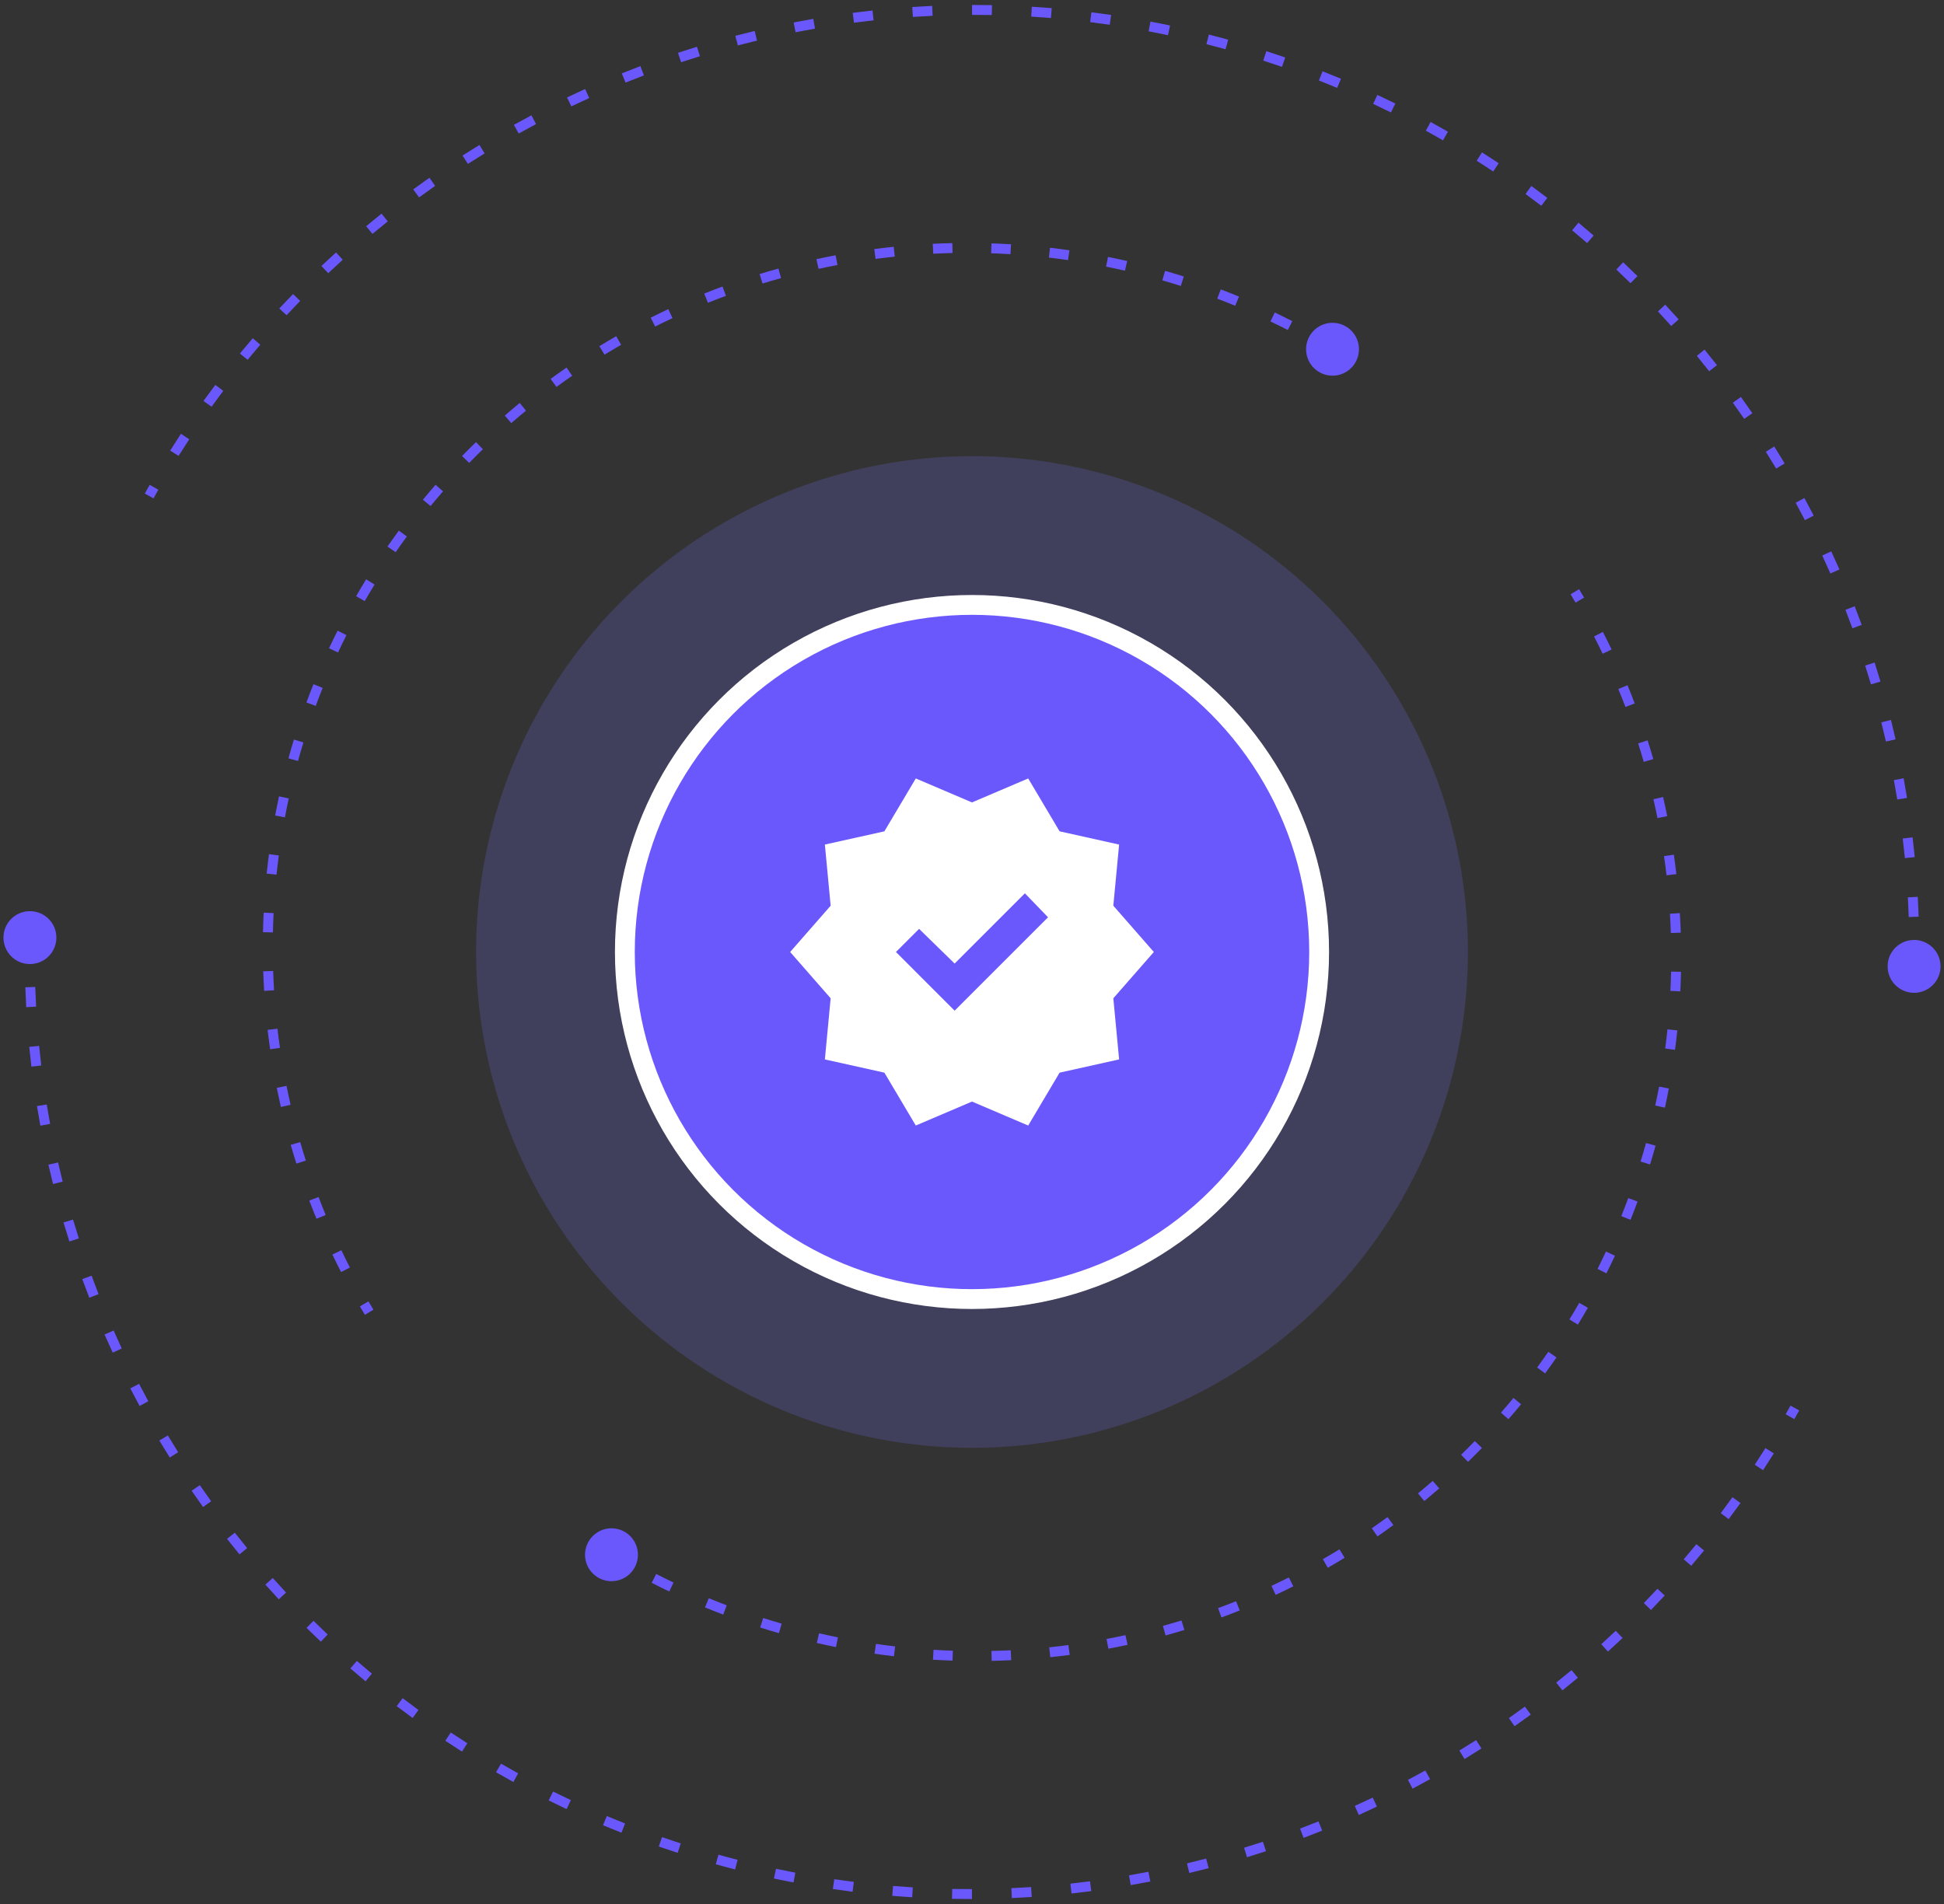
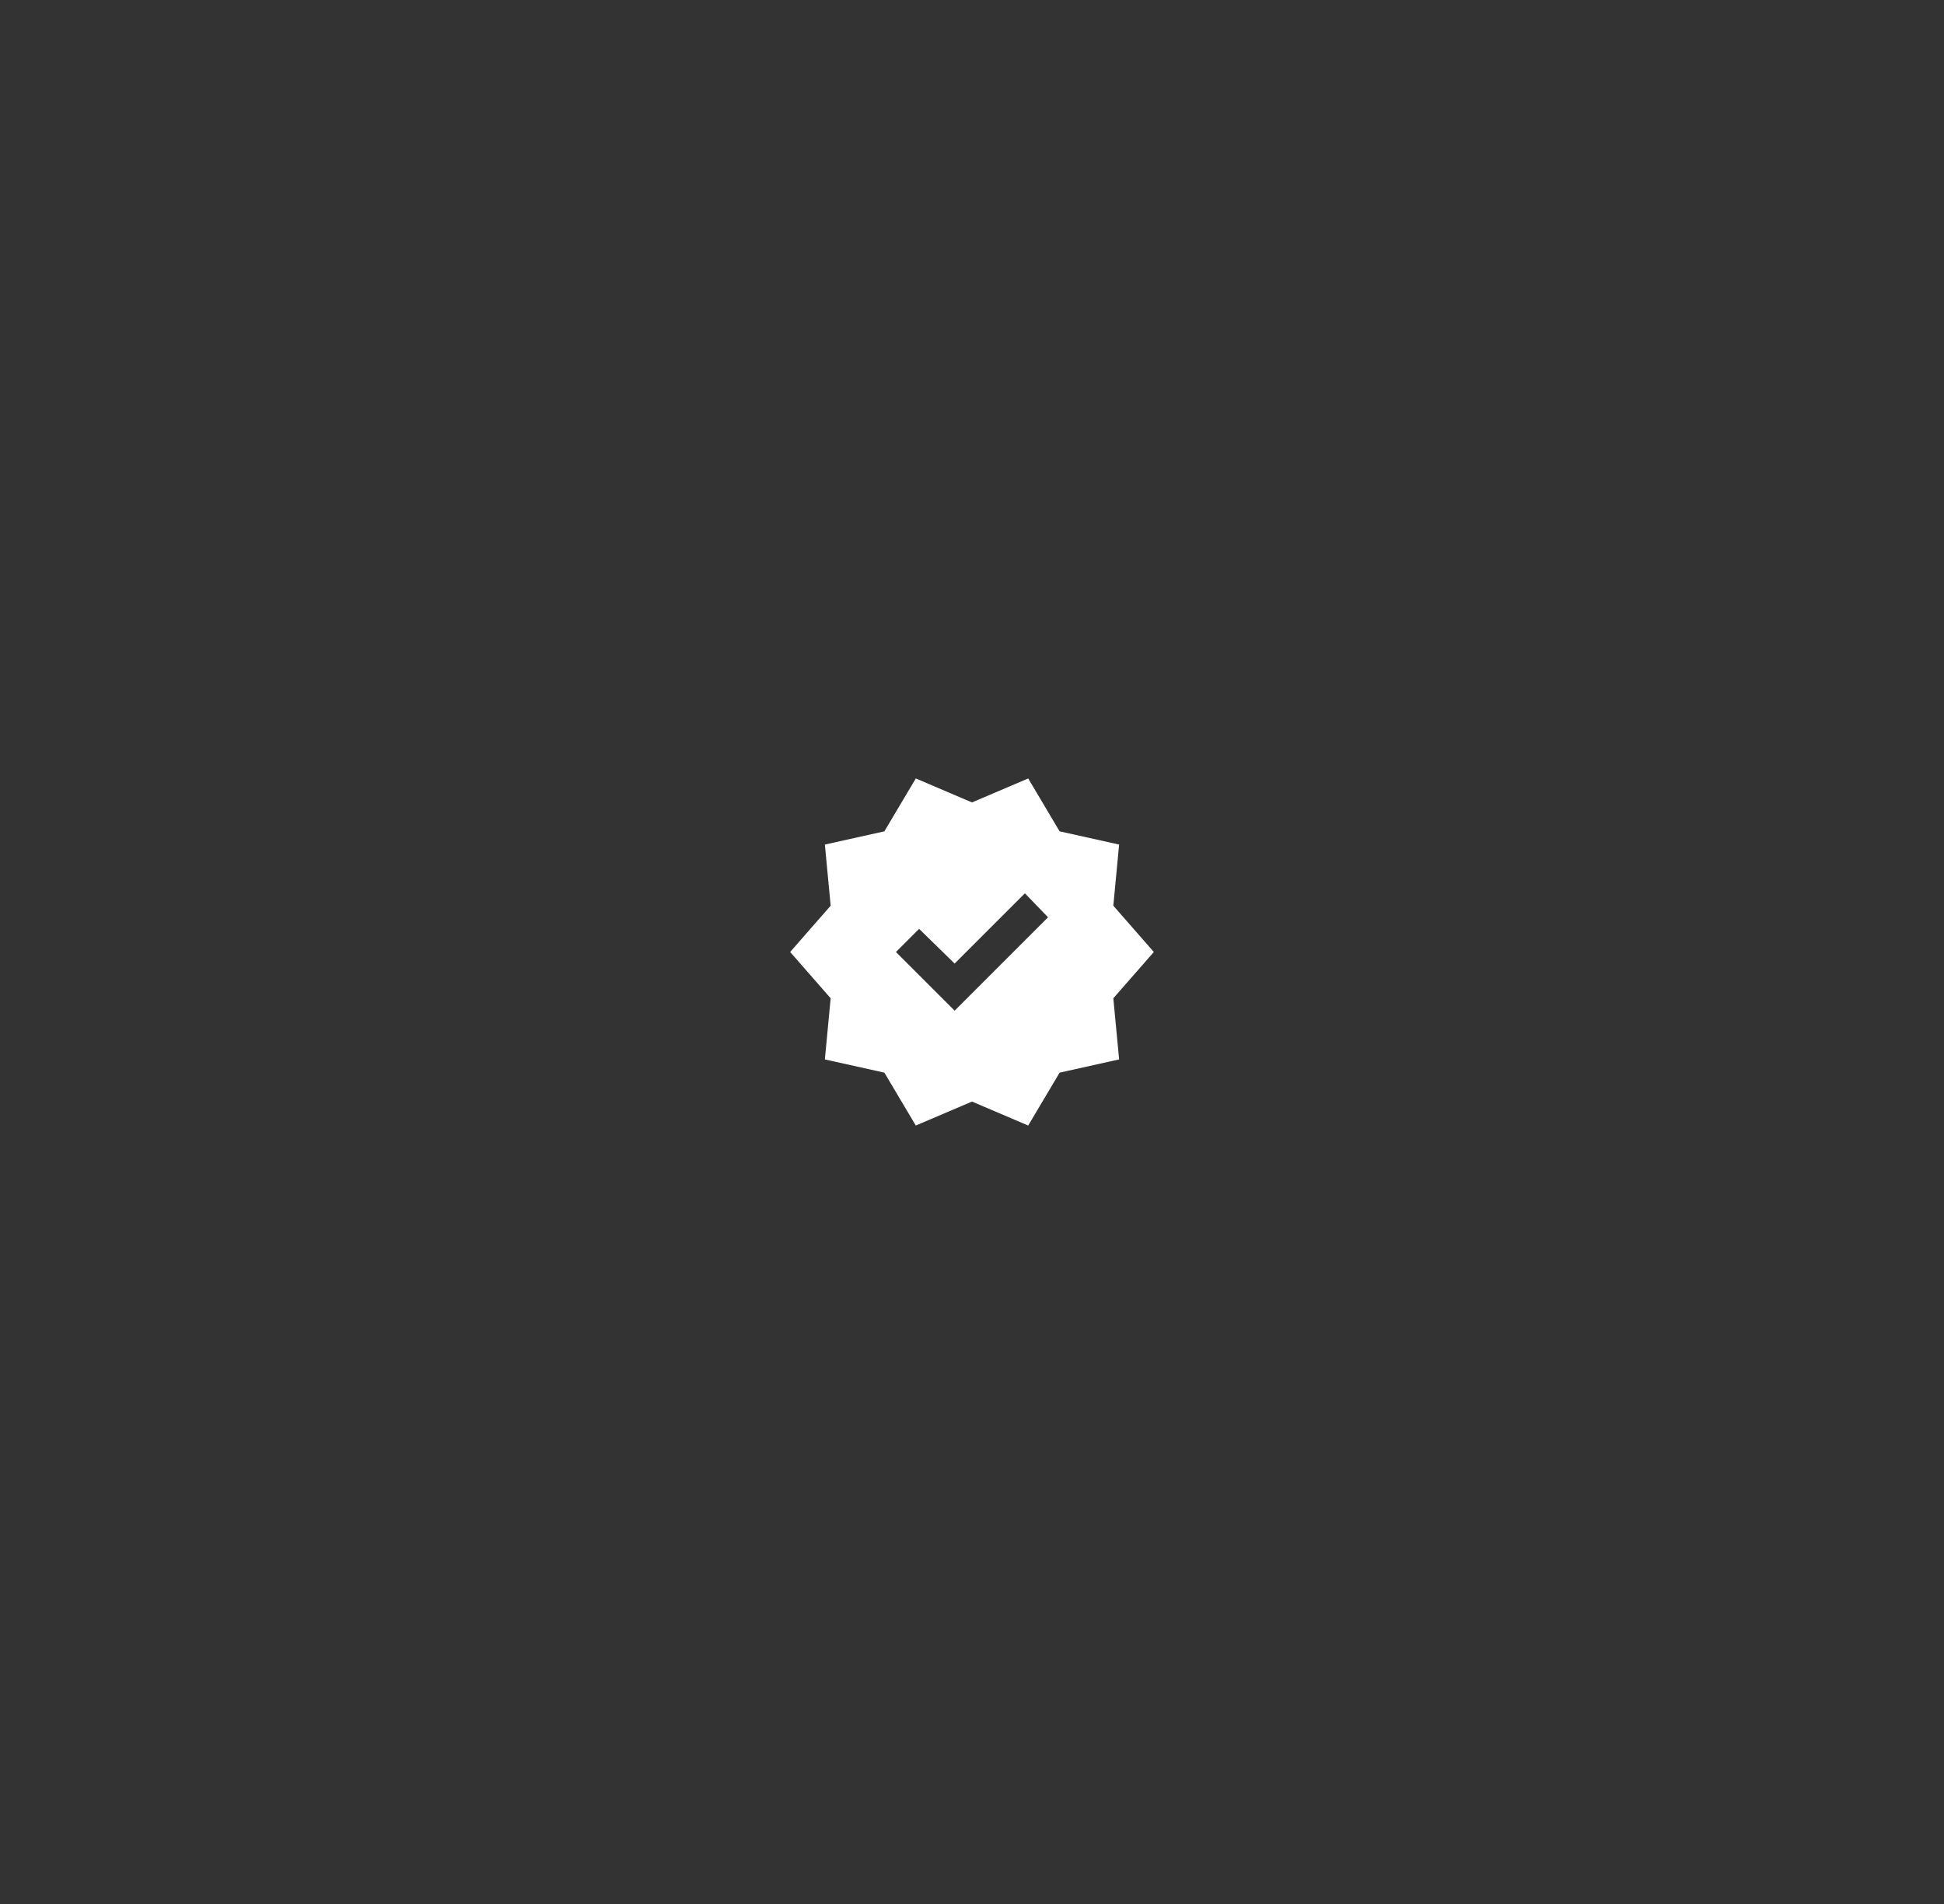
<svg xmlns="http://www.w3.org/2000/svg" width="196" height="192" viewBox="0 0 196 192" fill="none">
  <rect x="0" y="0" width="196" height="192" fill="#333333" stroke="none" />
-   <circle opacity="0.2" cx="98" cy="96" r="50" fill="#746FFF" />
-   <circle cx="98" cy="96" r="35" fill="#6B58FD" stroke="white" stroke-width="2" />
  <path d="M92.333 113.5L89.166 108.167L83.166 106.833L83.749 100.667L79.666 96L83.749 91.333L83.166 85.167L89.166 83.833L92.333 78.5L97.999 80.917L103.666 78.5L106.833 83.833L112.833 85.167L112.249 91.333L116.333 96L112.249 100.667L112.833 106.833L106.833 108.167L103.666 113.5L97.999 111.083L92.333 113.5ZM96.249 101.917L105.666 92.5L103.333 90.083L96.249 97.167L92.666 93.667L90.333 96L96.249 101.917Z" fill="white" />
-   <path d="M47.637 45.633L47.99 45.987L47.637 45.633ZM131.682 35.218C131.682 36.69 132.876 37.884 134.349 37.884C135.821 37.884 137.015 36.69 137.015 35.218C137.015 33.745 135.821 32.551 134.349 32.551C132.876 32.551 131.682 33.745 131.682 35.218ZM148.363 146.367L148.01 146.013L148.363 146.367ZM58.985 156.782C58.985 158.255 60.179 159.449 61.651 159.449C63.124 159.449 64.318 158.255 64.318 156.782C64.318 155.31 63.124 154.116 61.651 154.116C60.179 154.116 58.985 155.31 58.985 156.782ZM37.648 132.07C37.48 131.792 37.314 131.512 37.15 131.232L36.286 131.737C36.453 132.021 36.621 132.304 36.791 132.587L37.648 132.07ZM35.28 127.819C34.983 127.241 34.695 126.66 34.416 126.075L33.514 126.507C33.797 127.099 34.089 127.689 34.39 128.275L35.28 127.819ZM32.835 122.519C32.587 121.919 32.348 121.316 32.118 120.71L31.183 121.065C31.417 121.68 31.659 122.291 31.91 122.9L32.835 122.519ZM30.836 117.035C30.639 116.417 30.451 115.796 30.271 115.173L29.311 115.45C29.493 116.081 29.683 116.711 29.883 117.339L30.836 117.035ZM29.297 111.405C29.152 110.772 29.015 110.138 28.888 109.502L27.907 109.699C28.037 110.344 28.175 110.987 28.322 111.629L29.297 111.405ZM28.227 105.667C28.134 105.025 28.05 104.381 27.975 103.737L26.982 103.853C27.058 104.506 27.143 105.158 27.237 105.81L28.227 105.667ZM27.632 99.86C27.592 99.213 27.562 98.564 27.54 97.916L26.54 97.95C26.562 98.607 26.594 99.264 26.634 99.921L27.632 99.86ZM27.516 94.024C27.53 93.376 27.553 92.727 27.584 92.079L26.586 92.03C26.553 92.688 26.53 93.345 26.516 94.003L27.516 94.024ZM27.881 88.199C27.948 87.553 28.024 86.909 28.109 86.266L27.118 86.135C27.032 86.787 26.955 87.441 26.887 88.095L27.881 88.199ZM28.726 82.423C28.846 81.786 28.975 81.15 29.113 80.516L28.136 80.303C27.996 80.947 27.865 81.591 27.743 82.237L28.726 82.423ZM30.046 76.737C30.218 76.113 30.4 75.49 30.59 74.87L29.634 74.576C29.441 75.206 29.257 75.838 29.082 76.471L30.046 76.737ZM31.835 71.182C32.059 70.574 32.292 69.969 32.533 69.366L31.605 68.994C31.36 69.606 31.124 70.219 30.896 70.836L31.835 71.182ZM34.082 65.796C34.356 65.209 34.639 64.626 34.93 64.046L34.037 63.597C33.741 64.185 33.454 64.777 33.176 65.372L34.082 65.796ZM36.774 60.617C37.096 60.056 37.427 59.499 37.766 58.945L36.913 58.423C36.569 58.984 36.234 59.55 35.907 60.119L36.774 60.617ZM39.891 55.684C40.259 55.152 40.636 54.624 41.02 54.1L40.214 53.508C39.824 54.04 39.442 54.575 39.069 55.115L39.891 55.684ZM43.41 51.029C43.822 50.529 44.241 50.035 44.668 49.545L43.914 48.888C43.481 49.385 43.056 49.886 42.639 50.393L43.41 51.029ZM47.305 46.682C47.531 46.449 47.76 46.217 47.99 45.987L47.283 45.28C47.05 45.513 46.818 45.748 46.588 45.984L47.305 46.682ZM47.99 45.987C48.221 45.756 48.453 45.528 48.686 45.301L47.989 44.584C47.752 44.814 47.517 45.046 47.283 45.28L47.99 45.987ZM51.55 42.664C52.04 42.237 52.535 41.818 53.034 41.407L52.398 40.635C51.892 41.052 51.39 41.477 50.893 41.91L51.55 42.664ZM56.107 39.017C56.63 38.632 57.158 38.256 57.69 37.888L57.121 37.066C56.582 37.439 56.046 37.821 55.515 38.211L56.107 39.017ZM60.952 35.763C61.506 35.424 62.064 35.094 62.625 34.771L62.127 33.904C61.558 34.231 60.992 34.566 60.43 34.91L60.952 35.763ZM66.054 32.928C66.635 32.637 67.218 32.354 67.805 32.08L67.381 31.174C66.786 31.452 66.194 31.739 65.606 32.035L66.054 32.928ZM71.376 30.532C71.979 30.29 72.584 30.057 73.192 29.833L72.846 28.895C72.23 29.122 71.615 29.358 71.004 29.603L71.376 30.532ZM76.88 28.589C77.501 28.399 78.124 28.217 78.749 28.045L78.482 27.081C77.849 27.256 77.217 27.44 76.587 27.633L76.88 28.589ZM82.528 27.112C83.162 26.974 83.798 26.845 84.435 26.725L84.25 25.742C83.603 25.864 82.959 25.995 82.315 26.135L82.528 27.112ZM88.278 26.109C88.922 26.024 89.566 25.948 90.211 25.881L90.108 24.886C89.454 24.954 88.8 25.032 88.148 25.118L88.278 26.109ZM94.093 25.584C94.741 25.553 95.389 25.53 96.038 25.516L96.016 24.516C95.359 24.53 94.701 24.553 94.044 24.585L94.093 25.584ZM99.93 25.54C100.579 25.562 101.227 25.592 101.875 25.632L101.936 24.634C101.279 24.594 100.621 24.562 99.964 24.541L99.93 25.54ZM105.752 25.975C106.396 26.05 107.04 26.134 107.682 26.227L107.825 25.237C107.173 25.143 106.521 25.058 105.867 24.982L105.752 25.975ZM111.518 26.887C112.154 27.015 112.788 27.151 113.421 27.297L113.645 26.322C113.003 26.175 112.36 26.036 111.715 25.907L111.518 26.887ZM117.19 28.271C117.813 28.45 118.434 28.639 119.052 28.835L119.355 27.883C118.728 27.683 118.098 27.492 117.467 27.31L117.19 28.271ZM122.728 30.117C123.333 30.347 123.937 30.586 124.537 30.834L124.918 29.909C124.309 29.658 123.697 29.416 123.083 29.182L122.728 30.117ZM128.094 32.415C128.679 32.694 129.26 32.982 129.838 33.278L130.294 32.388C129.708 32.088 129.118 31.796 128.525 31.512L128.094 32.415ZM133.252 35.148C133.532 35.312 133.812 35.478 134.09 35.646L134.607 34.789C134.324 34.619 134.041 34.451 133.756 34.285L133.252 35.148ZM61.393 157.211C61.676 157.381 61.959 157.549 62.244 157.715L62.748 156.852C62.468 156.688 62.188 156.522 61.91 156.354L61.393 157.211ZM65.706 159.612C66.292 159.912 66.882 160.204 67.475 160.488L67.906 159.585C67.322 159.306 66.74 159.018 66.162 158.722L65.706 159.612ZM71.082 162.091C71.691 162.342 72.303 162.584 72.917 162.818L73.272 161.883C72.667 161.653 72.063 161.414 71.463 161.166L71.082 162.091ZM76.644 164.118C77.272 164.317 77.902 164.508 78.534 164.69L78.81 163.729C78.188 163.55 77.567 163.361 76.948 163.165L76.644 164.118ZM82.355 165.678C82.997 165.825 83.64 165.964 84.285 166.093L84.482 165.113C83.846 164.985 83.212 164.849 82.579 164.703L82.355 165.678ZM88.175 166.763C88.827 166.857 89.479 166.942 90.132 167.018L90.248 166.025C89.604 165.95 88.96 165.866 88.318 165.773L88.175 166.763ZM94.064 167.366C94.721 167.406 95.379 167.437 96.036 167.46L96.07 166.46C95.421 166.438 94.773 166.408 94.125 166.368L94.064 167.366ZM99.984 167.484C100.641 167.47 101.299 167.447 101.956 167.414L101.907 166.416C101.259 166.447 100.611 166.47 99.962 166.484L99.984 167.484ZM105.892 167.114C106.546 167.046 107.2 166.968 107.852 166.882L107.721 165.891C107.078 165.976 106.434 166.052 105.789 166.119L105.892 167.114ZM111.75 166.258C112.397 166.136 113.041 166.005 113.685 165.865L113.472 164.888C112.838 165.026 112.202 165.155 111.565 165.275L111.75 166.258ZM117.518 164.919C118.151 164.744 118.783 164.56 119.413 164.367L119.12 163.411C118.499 163.601 117.876 163.783 117.251 163.955L117.518 164.919ZM123.154 163.105C123.77 162.878 124.385 162.642 124.996 162.397L124.624 161.468C124.021 161.71 123.416 161.943 122.808 162.167L123.154 163.105ZM128.619 160.826C129.214 160.548 129.806 160.261 130.394 159.965L129.946 159.072C129.366 159.363 128.782 159.646 128.195 159.92L128.619 160.826ZM133.873 158.096C134.442 157.769 135.008 157.433 135.57 157.089L135.048 156.237C134.494 156.576 133.936 156.906 133.375 157.229L133.873 158.096ZM138.879 154.934C139.418 154.561 139.954 154.179 140.485 153.789L139.893 152.983C139.37 153.368 138.842 153.744 138.31 154.112L138.879 154.934ZM143.602 151.365C144.108 150.948 144.61 150.523 145.107 150.09L144.451 149.336C143.96 149.763 143.465 150.182 142.966 150.593L143.602 151.365ZM148.012 147.416C148.248 147.186 148.483 146.954 148.717 146.72L148.01 146.013C147.779 146.244 147.547 146.472 147.314 146.699L148.012 147.416ZM148.717 146.72C148.95 146.487 149.182 146.252 149.412 146.016L148.695 145.318C148.469 145.551 148.24 145.783 148.01 146.013L148.717 146.72ZM152.086 143.112C152.519 142.615 152.944 142.113 153.361 141.607L152.59 140.971C152.178 141.47 151.759 141.965 151.332 142.455L152.086 143.112ZM155.786 138.492C156.176 137.96 156.558 137.425 156.931 136.885L156.109 136.316C155.741 136.848 155.365 137.376 154.98 137.9L155.786 138.492ZM159.087 133.577C159.431 133.016 159.766 132.45 160.093 131.881L159.226 131.383C158.904 131.944 158.573 132.501 158.234 133.055L159.087 133.577ZM161.963 128.403C162.259 127.815 162.546 127.223 162.824 126.628L161.918 126.204C161.644 126.791 161.361 127.374 161.07 127.955L161.963 128.403ZM164.395 123.006C164.64 122.395 164.876 121.781 165.104 121.164L164.165 120.818C163.941 121.426 163.708 122.031 163.467 122.634L164.395 123.006ZM166.366 117.424C166.559 116.794 166.743 116.163 166.918 115.529L165.954 115.262C165.782 115.887 165.6 116.51 165.41 117.13L166.366 117.424ZM167.864 111.696C168.004 111.053 168.135 110.409 168.257 109.762L167.274 109.577C167.154 110.214 167.025 110.85 166.887 111.484L167.864 111.696ZM168.882 105.865C168.968 105.213 169.045 104.559 169.114 103.905L168.119 103.801C168.052 104.447 167.976 105.091 167.891 105.734L168.882 105.865ZM169.414 99.97C169.447 99.312 169.47 98.655 169.484 97.997L168.484 97.976C168.47 98.624 168.447 99.273 168.416 99.921L169.414 99.97ZM169.46 94.05C169.438 93.393 169.406 92.736 169.366 92.079L168.368 92.14C168.408 92.787 168.438 93.436 168.46 94.084L169.46 94.05ZM169.018 88.147C168.942 87.494 168.857 86.842 168.763 86.19L167.773 86.333C167.866 86.975 167.95 87.619 168.025 88.263L169.018 88.147ZM168.093 82.301C167.963 81.656 167.825 81.013 167.678 80.371L166.703 80.595C166.848 81.228 166.985 81.862 167.112 82.498L168.093 82.301ZM166.689 76.55C166.507 75.918 166.317 75.289 166.117 74.661L165.164 74.965C165.361 75.583 165.549 76.204 165.729 76.827L166.689 76.55ZM164.817 70.935C164.583 70.32 164.341 69.709 164.09 69.1L163.165 69.481C163.413 70.081 163.652 70.684 163.882 71.29L164.817 70.935ZM162.486 65.493C162.203 64.901 161.911 64.311 161.61 63.725L160.72 64.181C161.017 64.759 161.305 65.34 161.584 65.925L162.486 65.493ZM159.713 60.263C159.547 59.979 159.379 59.696 159.209 59.413L158.352 59.93C158.52 60.208 158.686 60.488 158.85 60.768L159.713 60.263Z" fill="#6B58FD" />
-   <path d="M122.73 4.223L122.859 3.74L122.73 4.223ZM190.316 97.451C190.316 98.924 191.51 100.117 192.983 100.117C194.456 100.117 195.65 98.924 195.65 97.451C195.65 95.978 194.456 94.784 192.983 94.784C191.51 94.784 190.316 95.978 190.316 97.451ZM73.27 187.777L73.141 188.26L73.27 187.777ZM0.35 94.549C0.35 96.022 1.544 97.216 3.017 97.216C4.49 97.216 5.684 96.022 5.684 94.549C5.684 93.076 4.49 91.882 3.017 91.882C1.544 91.882 0.35 93.076 0.35 94.549ZM15.475 50.256C15.636 49.965 15.799 49.675 15.963 49.387L15.094 48.892C14.928 49.184 14.763 49.477 14.6 49.77L15.475 50.256ZM18.004 45.971C18.356 45.408 18.715 44.85 19.078 44.296L18.242 43.747C17.875 44.307 17.513 44.871 17.156 45.44L18.004 45.971ZM21.331 41.017C21.719 40.477 22.111 39.943 22.509 39.413L21.71 38.812C21.308 39.348 20.911 39.888 20.519 40.433L21.331 41.017ZM24.966 36.282C25.386 35.769 25.812 35.261 26.243 34.757L25.483 34.107C25.047 34.616 24.617 35.13 24.192 35.649L24.966 36.282ZM28.892 31.788C29.344 31.302 29.801 30.821 30.263 30.345L29.545 29.649C29.079 30.13 28.617 30.615 28.16 31.106L28.892 31.788ZM33.094 27.549C33.576 27.093 34.062 26.642 34.553 26.196L33.88 25.456C33.384 25.906 32.893 26.362 32.406 26.823L33.094 27.549ZM37.554 23.583C38.063 23.158 38.577 22.738 39.095 22.324L38.47 21.543C37.947 21.961 37.428 22.386 36.913 22.815L37.554 23.583ZM42.254 19.904C42.789 19.512 43.328 19.125 43.87 18.744L43.296 17.926C42.748 18.311 42.203 18.701 41.663 19.098L42.254 19.904ZM47.175 16.527C47.733 16.169 48.295 15.816 48.861 15.47L48.339 14.617C47.767 14.967 47.2 15.323 46.635 15.685L47.175 16.527ZM52.298 13.463C52.877 13.141 53.46 12.825 54.047 12.514L53.579 11.63C52.986 11.944 52.397 12.264 51.812 12.589L52.298 13.463ZM57.602 10.726C58.2 10.441 58.802 10.162 59.407 9.889L58.995 8.977C58.384 9.253 57.776 9.535 57.171 9.824L57.602 10.726ZM63.067 8.327C63.682 8.08 64.3 7.838 64.921 7.604L64.567 6.668C63.94 6.906 63.315 7.149 62.694 7.399L63.067 8.327ZM68.672 6.275C69.301 6.067 69.933 5.865 70.567 5.67L70.273 4.714C69.632 4.911 68.993 5.115 68.358 5.326L68.672 6.275ZM74.394 4.58C75.035 4.411 75.679 4.25 76.324 4.095L76.091 3.123C75.439 3.279 74.788 3.442 74.14 3.612L74.394 4.58ZM80.212 3.249C80.862 3.122 81.515 3.001 82.169 2.887L81.998 1.902C81.337 2.017 80.677 2.139 80.02 2.267L80.212 3.249ZM86.103 2.289C86.76 2.203 87.418 2.124 88.078 2.052L87.969 1.058C87.303 1.131 86.637 1.211 85.973 1.297L86.103 2.289ZM92.041 1.705C92.703 1.661 93.365 1.624 94.029 1.595L93.984 0.596C93.313 0.626 92.644 0.663 91.975 0.707L92.041 1.705ZM98.007 1.5C98.669 1.499 99.332 1.504 99.995 1.516L100.014 0.517C99.343 0.504 98.673 0.499 98.004 0.5L98.007 1.5ZM103.971 1.675C104.632 1.716 105.294 1.763 105.957 1.818L106.039 0.821C105.37 0.766 104.701 0.718 104.032 0.677L103.971 1.675ZM109.915 2.229C110.571 2.311 111.228 2.401 111.885 2.497L112.03 1.507C111.366 1.41 110.702 1.32 110.039 1.237L109.915 2.229ZM115.809 3.157C116.459 3.281 117.11 3.411 117.761 3.549L117.968 2.571C117.31 2.431 116.653 2.299 115.995 2.175L115.809 3.157ZM121.635 4.454C121.957 4.536 122.28 4.62 122.602 4.706L122.859 3.74C122.534 3.653 122.208 3.568 121.883 3.485L121.635 4.454ZM122.602 4.706C122.923 4.792 123.244 4.879 123.564 4.968L123.831 4.004C123.508 3.914 123.184 3.826 122.859 3.74L122.602 4.706ZM127.368 6.11C127.999 6.314 128.627 6.524 129.252 6.74L129.579 5.795C128.948 5.576 128.313 5.364 127.675 5.158L127.368 6.11ZM132.977 8.118C133.594 8.361 134.207 8.61 134.816 8.865L135.202 7.942C134.587 7.685 133.967 7.433 133.344 7.188L132.977 8.118ZM138.447 10.475C139.047 10.757 139.644 11.045 140.237 11.338L140.681 10.442C140.082 10.145 139.479 9.855 138.871 9.57L138.447 10.475ZM143.758 13.176C144.338 13.495 144.915 13.82 145.487 14.15L145.987 13.284C145.409 12.95 144.826 12.622 144.239 12.3L143.758 13.176ZM148.884 16.209C149.443 16.564 149.999 16.925 150.549 17.292L151.103 16.46C150.547 16.089 149.986 15.724 149.42 15.365L148.884 16.209ZM153.808 19.563C154.343 19.953 154.873 20.349 155.399 20.75L156.005 19.954C155.474 19.549 154.938 19.149 154.397 18.755L153.808 19.563ZM158.506 23.224C159.016 23.648 159.52 24.076 160.02 24.51L160.676 23.755C160.171 23.317 159.661 22.883 159.146 22.455L158.506 23.224ZM162.963 27.177C163.445 27.632 163.921 28.092 164.392 28.556L165.094 27.844C164.618 27.375 164.137 26.91 163.65 26.45L162.963 27.177ZM167.161 31.404C167.612 31.889 168.058 32.378 168.499 32.872L169.245 32.206C168.799 31.707 168.348 31.213 167.892 30.723L167.161 31.404ZM171.082 35.889C171.502 36.402 171.916 36.918 172.325 37.438L173.111 36.821C172.698 36.295 172.279 35.773 171.855 35.255L171.082 35.889ZM174.712 40.613C175.099 41.151 175.48 41.692 175.855 42.237L176.679 41.67C176.3 41.119 175.915 40.572 175.524 40.029L174.712 40.613ZM178.038 45.556C178.39 46.117 178.736 46.681 179.076 47.249L179.934 46.735C179.59 46.161 179.24 45.591 178.885 45.024L178.038 45.556ZM181.046 50.698C181.362 51.28 181.672 51.865 181.976 52.453L182.864 51.995C182.557 51.4 182.244 50.809 181.924 50.221L181.046 50.698ZM183.725 56.02C184.004 56.62 184.276 57.223 184.543 57.83L185.458 57.427C185.189 56.815 184.913 56.205 184.632 55.599L183.725 56.02ZM186.063 61.499C186.304 62.116 186.538 62.735 186.766 63.357L187.705 63.013C187.475 62.385 187.238 61.759 186.995 61.136L186.063 61.499ZM188.052 67.115C188.253 67.745 188.448 68.378 188.636 69.013L189.595 68.729C189.405 68.088 189.208 67.448 189.005 66.811L188.052 67.115ZM189.683 72.845C189.844 73.487 189.998 74.13 190.145 74.776L191.12 74.554C190.971 73.901 190.815 73.25 190.653 72.601L189.683 72.845ZM190.947 78.666C191.067 79.317 191.18 79.969 191.287 80.623L192.274 80.463C192.166 79.802 192.052 79.143 191.931 78.485L190.947 78.666ZM191.84 84.556C191.919 85.213 191.99 85.871 192.055 86.531L193.05 86.433C192.985 85.767 192.913 85.101 192.833 84.438L191.84 84.556ZM192.358 90.491C192.394 91.151 192.424 91.812 192.446 92.475L193.445 92.441C193.423 91.771 193.393 91.103 193.356 90.436L192.358 90.491ZM192.497 96.446C192.494 96.778 192.489 97.109 192.483 97.441L193.483 97.46C193.489 97.125 193.494 96.79 193.497 96.455L192.497 96.446ZM2.517 94.54C2.511 94.875 2.506 95.21 2.503 95.545L3.503 95.554C3.506 95.222 3.511 94.891 3.517 94.559L2.517 94.54ZM2.555 99.559C2.577 100.229 2.607 100.897 2.644 101.564L3.642 101.509C3.606 100.849 3.576 100.188 3.554 99.525L2.555 99.559ZM2.95 105.567C3.015 106.233 3.087 106.899 3.167 107.562L4.16 107.444C4.081 106.787 4.01 106.129 3.945 105.469L2.95 105.567ZM3.726 111.537C3.834 112.198 3.948 112.857 4.069 113.515L5.053 113.334C4.933 112.683 4.82 112.031 4.713 111.377L3.726 111.537ZM4.88 117.446C5.029 118.099 5.185 118.75 5.347 119.399L6.317 119.155C6.156 118.514 6.002 117.87 5.855 117.224L4.88 117.446ZM6.405 123.271C6.595 123.913 6.792 124.552 6.995 125.189L7.948 124.885C7.747 124.255 7.552 123.622 7.364 122.987L6.405 123.271ZM8.295 128.987C8.525 129.615 8.762 130.241 9.005 130.864L9.937 130.501C9.696 129.884 9.462 129.265 9.234 128.643L8.295 128.987ZM10.542 134.573C10.811 135.185 11.086 135.795 11.368 136.401L12.275 135.98C11.996 135.38 11.724 134.777 11.457 134.17L10.542 134.573ZM13.136 140.006C13.443 140.6 13.756 141.191 14.075 141.779L14.954 141.302C14.638 140.72 14.328 140.135 14.024 139.547L13.136 140.006ZM16.066 145.265C16.41 145.839 16.76 146.409 17.116 146.976L17.962 146.444C17.61 145.883 17.264 145.319 16.924 144.751L16.066 145.265ZM19.321 150.33C19.7 150.881 20.085 151.428 20.476 151.971L21.288 151.387C20.901 150.849 20.52 150.308 20.145 149.763L19.321 150.33ZM22.889 155.179C23.302 155.705 23.721 156.227 24.145 156.745L24.918 156.111C24.498 155.598 24.084 155.082 23.675 154.562L22.889 155.179ZM26.755 159.794C27.201 160.293 27.651 160.787 28.108 161.277L28.84 160.595C28.388 160.111 27.942 159.622 27.501 159.128L26.755 159.794ZM30.906 164.156C31.382 164.625 31.863 165.09 32.35 165.55L33.036 164.823C32.555 164.368 32.079 163.908 31.608 163.444L30.906 164.156ZM35.324 168.245C35.829 168.683 36.339 169.117 36.854 169.545L37.494 168.776C36.984 168.352 36.48 167.924 35.98 167.49L35.324 168.245ZM39.995 172.046C40.526 172.451 41.062 172.851 41.603 173.245L42.193 172.437C41.657 172.047 41.127 171.651 40.601 171.25L39.995 172.046ZM44.897 175.54C45.453 175.911 46.014 176.276 46.58 176.635L47.116 175.791C46.557 175.436 46.001 175.075 45.451 174.708L44.897 175.54ZM50.013 178.716C50.591 179.05 51.174 179.378 51.761 179.7L52.242 178.824C51.662 178.505 51.085 178.18 50.513 177.85L50.013 178.716ZM55.319 181.558C55.918 181.855 56.522 182.145 57.129 182.43L57.553 181.525C56.953 181.243 56.356 180.955 55.763 180.662L55.319 181.558ZM60.798 184.058C61.413 184.315 62.033 184.567 62.656 184.812L63.023 183.882C62.406 183.639 61.793 183.39 61.184 183.135L60.798 184.058ZM66.421 186.205C67.052 186.424 67.687 186.636 68.325 186.842L68.632 185.89C68.001 185.686 67.373 185.476 66.748 185.26L66.421 186.205ZM72.169 187.996C72.492 188.086 72.816 188.174 73.141 188.26L73.398 187.294C73.077 187.208 72.756 187.121 72.436 187.032L72.169 187.996ZM73.141 188.26C73.466 188.347 73.792 188.432 74.117 188.515L74.365 187.546C74.043 187.464 73.72 187.38 73.398 187.294L73.141 188.26ZM78.032 189.429C78.69 189.569 79.347 189.701 80.005 189.825L80.191 188.843C79.541 188.719 78.89 188.589 78.239 188.451L78.032 189.429ZM83.97 190.493C84.634 190.59 85.298 190.68 85.961 190.763L86.085 189.771C85.429 189.689 84.772 189.599 84.115 189.503L83.97 190.493ZM89.961 191.179C90.63 191.234 91.299 191.282 91.968 191.323L92.029 190.325C91.368 190.284 90.706 190.237 90.043 190.182L89.961 191.179ZM95.986 191.483C96.657 191.496 97.327 191.501 97.996 191.5L97.993 190.5C97.331 190.501 96.668 190.496 96.005 190.484L95.986 191.483ZM102.016 191.404C102.687 191.374 103.356 191.337 104.025 191.293L103.958 190.295C103.297 190.339 102.635 190.376 101.971 190.405L102.016 191.404ZM108.031 190.942C108.697 190.869 109.363 190.789 110.027 190.703L109.897 189.711C109.24 189.797 108.582 189.876 107.922 189.948L108.031 190.942ZM114.002 190.098C114.663 189.983 115.323 189.861 115.98 189.733L115.788 188.751C115.138 188.878 114.485 188.999 113.831 189.113L114.002 190.098ZM119.909 188.877C120.562 188.721 121.212 188.558 121.86 188.388L121.606 187.42C120.965 187.589 120.321 187.75 119.676 187.905L119.909 188.877ZM125.727 187.286C126.368 187.089 127.006 186.885 127.642 186.674L127.328 185.725C126.699 185.933 126.067 186.135 125.433 186.33L125.727 187.286ZM131.433 185.332C132.06 185.094 132.685 184.851 133.306 184.601L132.933 183.673C132.318 183.92 131.7 184.162 131.079 184.396L131.433 185.332ZM137.005 183.023C137.616 182.747 138.224 182.465 138.829 182.176L138.398 181.274C137.799 181.559 137.198 181.838 136.593 182.111L137.005 183.023ZM142.421 180.37C143.014 180.056 143.603 179.736 144.188 179.411L143.702 178.537C143.123 178.859 142.54 179.175 141.953 179.486L142.421 180.37ZM147.661 177.383C148.232 177.033 148.801 176.677 149.365 176.315L148.825 175.473C148.267 175.831 147.704 176.184 147.139 176.53L147.661 177.383ZM152.704 174.074C153.252 173.689 153.797 173.299 154.337 172.902L153.746 172.096C153.211 172.488 152.672 172.875 152.129 173.256L152.704 174.074ZM157.53 170.457C158.053 170.039 158.572 169.614 159.087 169.185L158.446 168.417C157.937 168.842 157.423 169.262 156.905 169.676L157.53 170.457ZM162.12 166.544C162.616 166.094 163.107 165.638 163.594 165.177L162.906 164.451C162.424 164.907 161.938 165.358 161.447 165.804L162.12 166.544ZM166.455 162.351C166.921 161.87 167.383 161.385 167.84 160.894L167.108 160.212C166.656 160.698 166.199 161.179 165.737 161.655L166.455 162.351ZM170.517 157.893C170.953 157.384 171.383 156.87 171.808 156.351L171.034 155.718C170.614 156.231 170.188 156.74 169.757 157.243L170.517 157.893ZM174.29 153.188C174.692 152.652 175.089 152.112 175.481 151.567L174.669 150.984C174.281 151.523 173.889 152.057 173.491 152.587L174.29 153.188ZM177.758 148.253C178.125 147.693 178.487 147.129 178.844 146.56L177.996 146.029C177.644 146.592 177.286 147.15 176.922 147.704L177.758 148.253ZM180.906 143.108C181.072 142.816 181.237 142.523 181.4 142.23L180.525 141.744C180.364 142.035 180.201 142.325 180.037 142.613L180.906 143.108Z" fill="#6B58FD" />
</svg>